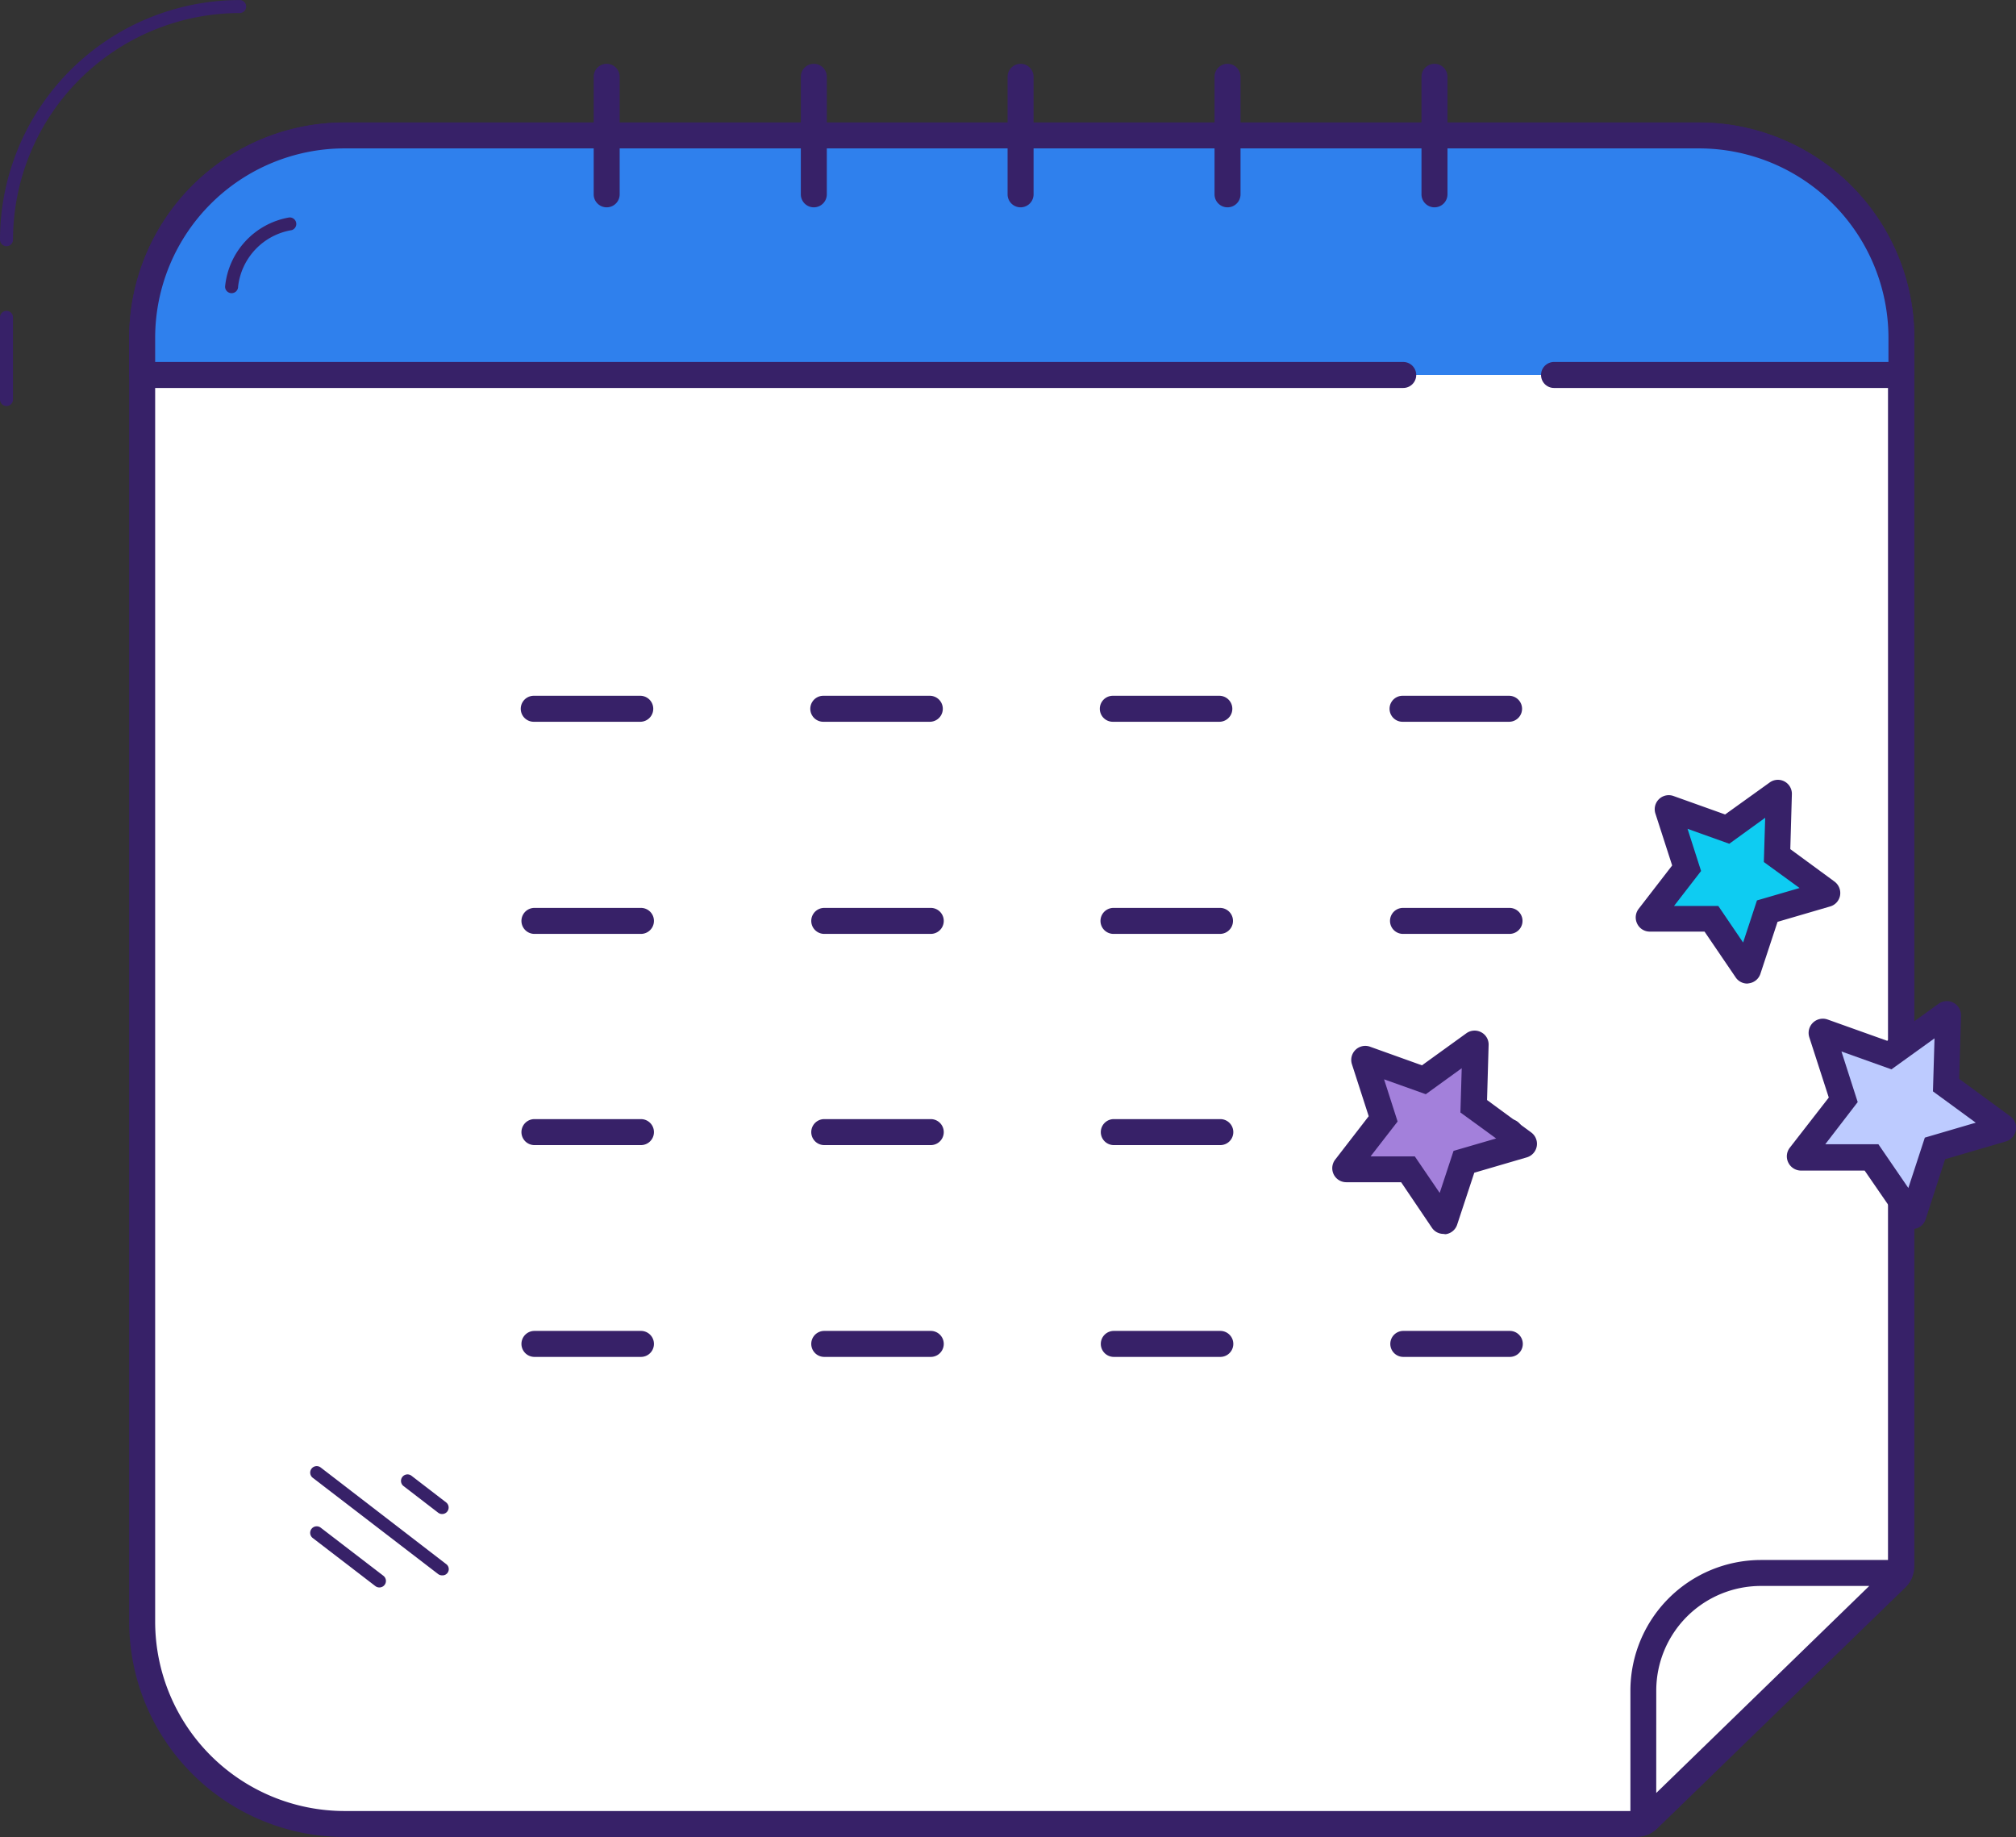
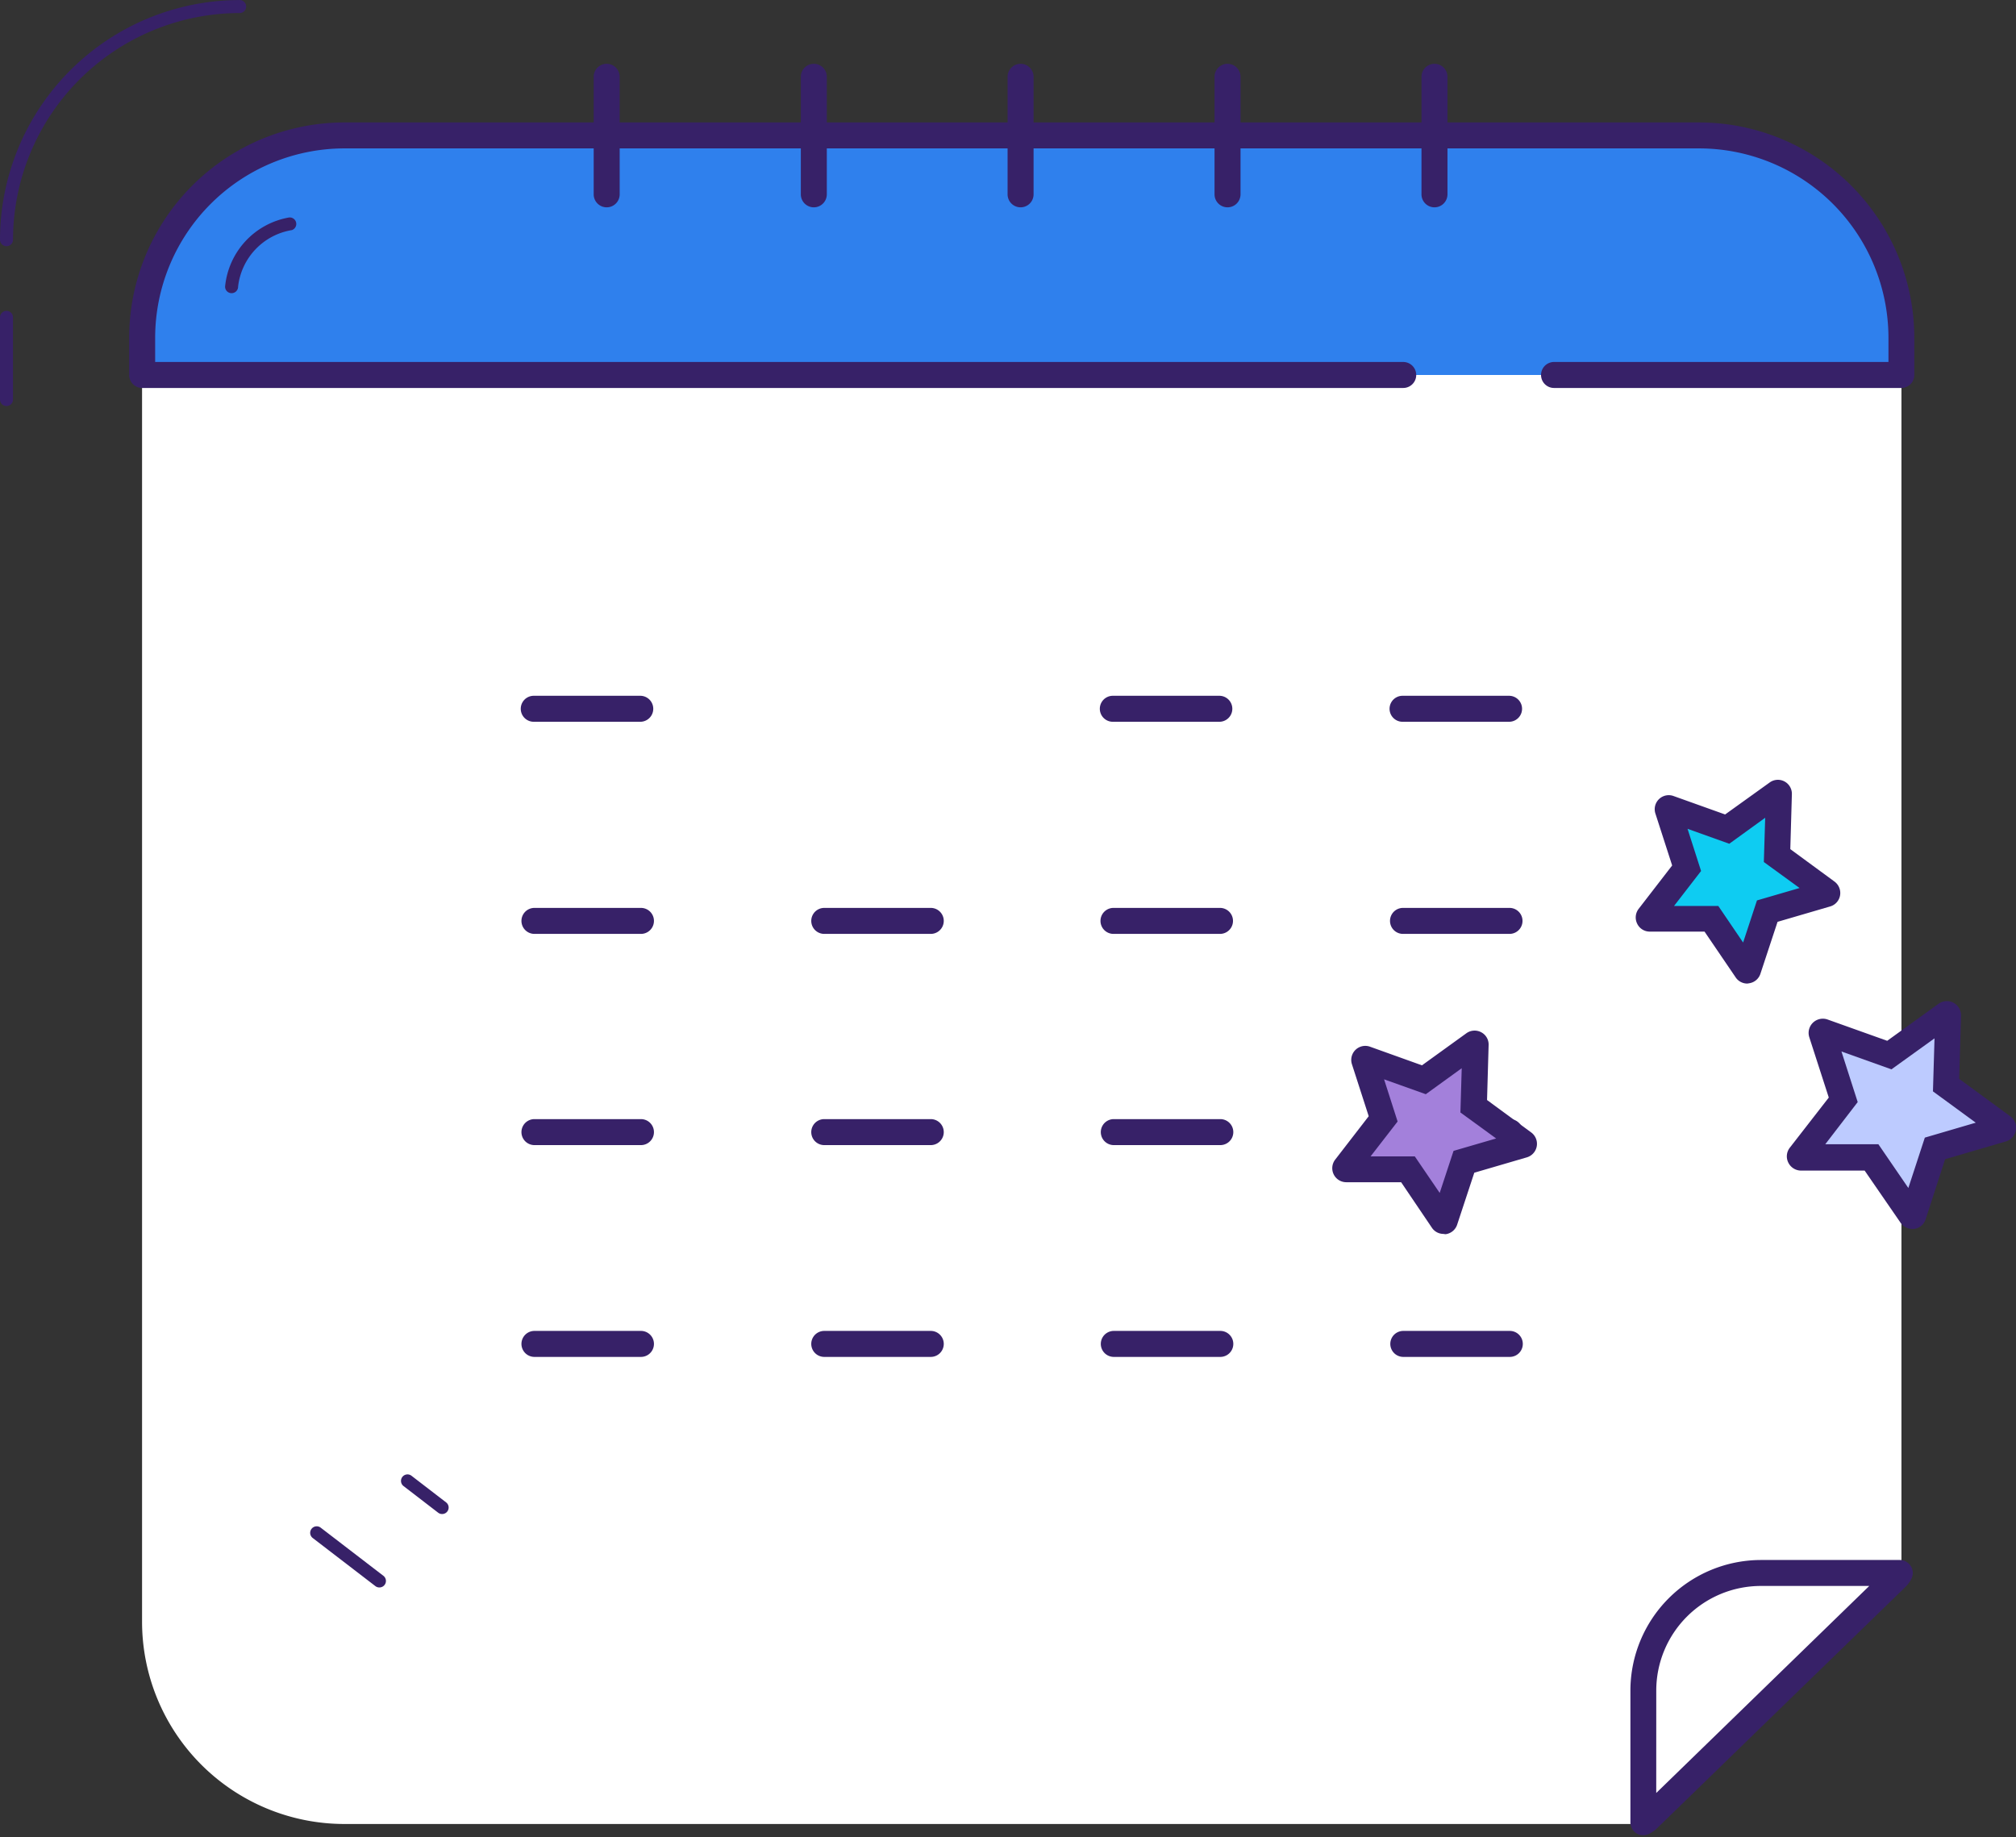
<svg xmlns="http://www.w3.org/2000/svg" width="75.711" height="68.987" viewBox="0 0 75.711 68.987">
  <rect x="0" y="0" width="75.711" height="68.987" fill="#333333" stroke="none" />
  <g id="Grupo_184" data-name="Grupo 184" transform="translate(-94.85 -108.51)">
    <path id="Caminho_531" data-name="Caminho 531" d="M182.8,136.966v46.12a.669.669,0,0,1-.061.276.652.652,0,0,1-.137.19l-9.319,9.056a.643.643,0,0,1-.176.115.654.654,0,0,1-.264.056H124.326a7.6,7.6,0,0,1-7.6-7.6V136.966a7.6,7.6,0,0,1,7.6-7.6H175.2A7.6,7.6,0,0,1,182.8,136.966Z" transform="translate(-16.541 -15.77)" fill="#fff" />
-     <path id="Caminho_532" data-name="Caminho 532" d="M122.814,191.755h48.514a1.191,1.191,0,0,0,.469-.1,1.133,1.133,0,0,0,.31-.21l9.319-9.053a1.133,1.133,0,0,0,.347-.817v-46.12a8.092,8.092,0,0,0-8.084-8.084H122.814a8.092,8.092,0,0,0-8.084,8.084V183.67A8.092,8.092,0,0,0,122.814,191.755Zm-7.108-56.3a7.118,7.118,0,0,1,7.108-7.108h50.861a7.118,7.118,0,0,1,7.108,7.108v46.12a.229.229,0,0,1,0,.063.208.208,0,0,1-.037.054l-9.317,9.051a.137.137,0,0,1-.037.022.154.154,0,0,1-.066.015H122.814a7.118,7.118,0,0,1-7.108-7.118Z" transform="translate(-15.029 -14.258)" fill="#372168" fill-rule="evenodd" />
    <path id="Caminho_533" data-name="Caminho 533" d="M164.089,138.347H116.73v-1.4a7.6,7.6,0,0,1,7.6-7.6H175.2a7.6,7.6,0,0,1,7.6,7.6v1.4H169.753" transform="translate(-16.541 -15.755)" fill="#2f80ed" fill-rule="evenodd" />
    <path id="Caminho_534" data-name="Caminho 534" d="M181.284,137.323H168.241a.488.488,0,0,1,0-.976H180.8v-.913a7.118,7.118,0,0,0-7.108-7.108H122.814a7.118,7.118,0,0,0-7.108,7.108v.913h46.871a.488.488,0,0,1,0,.976H115.218a.488.488,0,0,1-.488-.488v-1.4a8.094,8.094,0,0,1,8.084-8.084h50.873a8.094,8.094,0,0,1,8.084,8.084v1.4a.488.488,0,0,1-.488.488Z" transform="translate(-15.029 -14.243)" fill="#372168" />
    <path id="Caminho_535" data-name="Caminho 535" d="M186.708,123.72a.488.488,0,0,1-.488-.488v-4.414a.488.488,0,0,1,.976,0v4.414A.488.488,0,0,1,186.708,123.72Z" transform="translate(-69.074 -7.424)" fill="#372168" />
    <path id="Caminho_536" data-name="Caminho 536" d="M250.408,123.72a.488.488,0,0,1-.488-.488v-4.414a.488.488,0,0,1,.976,0v4.414A.488.488,0,0,1,250.408,123.72Z" transform="translate(-117.23 -7.424)" fill="#372168" />
    <path id="Caminho_537" data-name="Caminho 537" d="M218.588,123.72a.488.488,0,0,1-.488-.488v-4.414a.488.488,0,0,1,.976,0v4.414A.488.488,0,0,1,218.588,123.72Z" transform="translate(-93.175 -7.424)" fill="#372168" />
    <path id="Caminho_538" data-name="Caminho 538" d="M314.108,123.72a.488.488,0,0,1-.488-.488v-4.414a.488.488,0,0,1,.976,0v4.414A.488.488,0,0,1,314.108,123.72Z" transform="translate(-165.386 -7.424)" fill="#372168" />
    <path id="Caminho_539" data-name="Caminho 539" d="M282.258,123.72a.488.488,0,0,1-.488-.488v-4.414a.488.488,0,1,1,.976,0v4.414A.488.488,0,0,1,282.258,123.72Z" transform="translate(-141.308 -7.424)" fill="#372168" />
    <path id="Caminho_540" data-name="Caminho 540" d="M129.734,144.838a.244.244,0,0,1-.244-.244A2.918,2.918,0,0,1,131.867,142a.244.244,0,0,1,.132.469,2.427,2.427,0,0,0-2.02,2.121A.244.244,0,0,1,129.734,144.838Z" transform="translate(-26.187 -25.318)" fill="#372168" />
    <path id="Caminho_541" data-name="Caminho 541" d="M145.187,345.7a.243.243,0,0,1-.149-.049l-2.355-1.808a.245.245,0,1,1,.3-.388l2.355,1.808a.244.244,0,0,1-.149.437Z" transform="translate(-36.089 -177.574)" fill="#372168" />
-     <path id="Caminho_542" data-name="Caminho 542" d="M147.507,338.223a.244.244,0,0,1-.149-.049l-4.71-3.616a.244.244,0,1,1,.3-.386l4.71,3.626a.234.234,0,0,1-.149.425Z" transform="translate(-36.054 -170.551)" fill="#372168" />
    <path id="Caminho_543" data-name="Caminho 543" d="M158.056,336.878a.246.246,0,0,1-.149-.051l-1.3-1a.244.244,0,1,1,.3-.386l1.3,1a.244.244,0,0,1-.149.437Z" transform="translate(-46.603 -171.509)" fill="#372168" />
    <path id="Caminho_544" data-name="Caminho 544" d="M179.472,216.566h-4a.488.488,0,0,1,0-.976h4a.488.488,0,0,1,0,.976Z" transform="translate(-60.577 -80.95)" fill="#372168" />
-     <path id="Caminho_545" data-name="Caminho 545" d="M224.032,216.566h-4a.488.488,0,0,1,0-.976h4a.488.488,0,0,1,0,.976Z" transform="translate(-94.263 -80.95)" fill="#372168" />
    <path id="Caminho_546" data-name="Caminho 546" d="M268.592,216.566h-4a.488.488,0,0,1,0-.976h4a.488.488,0,0,1,0,.976Z" transform="translate(-127.95 -80.95)" fill="#372168" />
    <path id="Caminho_547" data-name="Caminho 547" d="M313.182,216.566h-4a.488.488,0,0,1,0-.976h4a.488.488,0,1,1,0,.976Z" transform="translate(-161.659 -80.95)" fill="#372168" />
    <path id="Caminho_548" data-name="Caminho 548" d="M179.588,249.2h-4a.488.488,0,0,1,0-.976h4a.488.488,0,1,1,0,.976Z" transform="translate(-60.667 -105.618)" fill="#372168" />
    <path id="Caminho_549" data-name="Caminho 549" d="M224.182,249.2h-4a.488.488,0,0,1,0-.976h4a.488.488,0,0,1,0,.976Z" transform="translate(-94.377 -105.618)" fill="#372168" />
    <path id="Caminho_550" data-name="Caminho 550" d="M268.692,249.2h-4a.488.488,0,0,1,0-.976h4a.488.488,0,1,1,0,.976Z" transform="translate(-128.025 -105.618)" fill="#372168" />
    <path id="Caminho_551" data-name="Caminho 551" d="M313.252,249.2h-4a.488.488,0,0,1,0-.976h4a.488.488,0,1,1,0,.976Z" transform="translate(-161.712 -105.618)" fill="#372168" />
    <path id="Caminho_552" data-name="Caminho 552" d="M179.6,281.716h-4.012a.488.488,0,0,1,0-.976h4a.488.488,0,1,1,0,.976Z" transform="translate(-60.667 -130.202)" fill="#372168" />
    <path id="Caminho_553" data-name="Caminho 553" d="M224.182,281.716h-4a.488.488,0,0,1,0-.976h4a.488.488,0,0,1,0,.976Z" transform="translate(-94.377 -130.202)" fill="#372168" />
    <path id="Caminho_554" data-name="Caminho 554" d="M268.742,281.716h-4a.488.488,0,0,1,0-.976h4a.488.488,0,1,1,0,.976Z" transform="translate(-128.063 -130.202)" fill="#372168" />
    <path id="Caminho_555" data-name="Caminho 555" d="M313.3,281.716h-4a.488.488,0,1,1,0-.976h4a.488.488,0,0,1,0,.976Z" transform="translate(-161.749 -130.202)" fill="#372168" />
    <path id="Caminho_556" data-name="Caminho 556" d="M179.6,314.3h-4.012a.488.488,0,1,1,0-.976h4a.488.488,0,0,1,0,.976Z" transform="translate(-60.667 -154.832)" fill="#372168" />
    <path id="Caminho_557" data-name="Caminho 557" d="M224.182,314.3h-4a.488.488,0,0,1,0-.976h4a.488.488,0,0,1,0,.976Z" transform="translate(-94.377 -154.832)" fill="#372168" />
    <path id="Caminho_558" data-name="Caminho 558" d="M268.742,314.3h-4a.488.488,0,0,1,0-.976h4a.488.488,0,1,1,0,.976Z" transform="translate(-128.063 -154.832)" fill="#372168" />
    <path id="Caminho_559" data-name="Caminho 559" d="M313.3,314.3h-4a.488.488,0,1,1,0-.976h4a.488.488,0,0,1,0,.976Z" transform="translate(-161.749 -154.832)" fill="#372168" />
    <path id="Caminho_560" data-name="Caminho 560" d="M95.094,117.756a.244.244,0,0,1-.244-.244,9.009,9.009,0,0,1,9-9,.244.244,0,0,1,0,.488,8.524,8.524,0,0,0-8.511,8.514A.244.244,0,0,1,95.094,117.756Z" transform="translate(0 0)" fill="#372168" />
    <path id="Caminho_561" data-name="Caminho 561" d="M95.094,159.925a.244.244,0,0,1-.244-.244v-3.087a.244.244,0,0,1,.488,0v3.087A.244.244,0,0,1,95.094,159.925Z" transform="translate(0 -36.166)" fill="#372168" />
    <path id="Caminho_562" data-name="Caminho 562" d="M353.451,230.563l-.066,2.316,1.867,1.369a.038.038,0,0,1,.015.038.039.039,0,0,1-.027.03l-2.221.652-.732,2.2a.039.039,0,0,1-.071,0l-1.306-1.911H348.6a.039.039,0,0,1-.032-.063l1.418-1.833-.708-2.2a.039.039,0,0,1,.049-.049l2.182.781,1.879-1.354a.037.037,0,0,1,.068.024Z" transform="translate(-191.796 -92.236)" fill="#0eccf2" fill-rule="evenodd" />
    <path id="Caminho_563" data-name="Caminho 563" d="M350.337,235.931a.524.524,0,0,0,.434.244.392.392,0,0,0,.076-.01.525.525,0,0,0,.427-.356l.644-1.952,1.977-.578a.525.525,0,0,0,.371-.415.534.534,0,0,0-.207-.517l-1.662-1.22.059-2.06a.525.525,0,0,0-.835-.442l-1.672,1.2-1.938-.693a.527.527,0,0,0-.681.656l.63,1.952-1.259,1.63a.53.53,0,0,0-.056.554.522.522,0,0,0,.471.3h2.06Zm-.644-2.67h-1.662l1.015-1.313-.508-1.584,1.567.561,1.349-.976-.051,1.662,1.342.976-1.6.466-.52,1.581Z" transform="translate(-190.312 -90.728)" fill="#372168" fill-rule="evenodd" />
    <path id="Caminho_564" data-name="Caminho 564" d="M377.4,264.543l-.078,2.635,2.125,1.557a.044.044,0,0,1-.012.078l-2.53.732-.822,2.5a.046.046,0,0,1-.081,0l-1.484-2.177H371.88a.046.046,0,0,1-.037-.073l1.611-2.084-.805-2.511a.044.044,0,0,1,.012-.045.044.044,0,0,1,.046-.008l2.482.886,2.138-1.54a.044.044,0,0,1,.071.046Z" transform="translate(-209.395 -117.915)" fill="#bdcbff" fill-rule="evenodd" />
    <path id="Caminho_565" data-name="Caminho 565" d="M374.1,270.893a.529.529,0,0,0,.439.244.38.38,0,0,0,.078,0,.53.53,0,0,0,.432-.361l.732-2.257,2.284-.669a.532.532,0,0,0,.373-.42.524.524,0,0,0-.21-.522l-1.918-1.406.068-2.377a.532.532,0,0,0-.842-.444l-1.93,1.391-2.24-.8a.534.534,0,0,0-.686.666l.732,2.265-1.464,1.884a.527.527,0,0,0-.056.559.535.535,0,0,0,.488.3h2.379Zm-.825-2.936H371.28l1.218-1.584-.61-1.9,1.877.671,1.618-1.164-.059,1.991,1.608,1.176-1.913.561L374.4,269.6Z" transform="translate(-207.882 -116.475)" fill="#372168" fill-rule="evenodd" />
    <path id="Caminho_566" data-name="Caminho 566" d="M306.789,269.11l-.068,2.316,1.869,1.367a.041.041,0,0,1,0,.071l-2.223.649-.732,2.2a.039.039,0,0,1-.068,0l-1.308-1.913h-2.316a.039.039,0,0,1-.029-.063l1.415-1.833-.708-2.2a.039.039,0,0,1,.049-.049l2.182.781,1.879-1.357a.042.042,0,0,1,.059.032Z" transform="translate(-156.529 -121.383)" fill="#a380db" fill-rule="evenodd" />
    <path id="Caminho_567" data-name="Caminho 567" d="M303.625,274.522a.522.522,0,0,0,.434.229.4.4,0,0,0,.085.01.527.527,0,0,0,.427-.356l.644-1.952,1.977-.578a.53.53,0,0,0,.164-.932l-1.662-1.22.059-2.057a.52.52,0,0,0-.278-.488.527.527,0,0,0-.556.037l-1.669,1.205-1.952-.7a.527.527,0,0,0-.678.659l.63,1.952-1.259,1.63a.527.527,0,0,0,.415.849h2.062Zm-.644-2.682H301.32l1.015-1.31-.508-1.584,1.567.559,1.349-.976-.049,1.662,1.342.976-1.6.466-.52,1.579Z" transform="translate(-154.998 -119.902)" fill="#372168" fill-rule="evenodd" />
    <path id="Caminho_568" data-name="Caminho 568" d="M357.381,350.59a.652.652,0,0,1-.137.19l-9.319,9.056a.644.644,0,0,1-.176.115v-4.944a4.414,4.414,0,0,1,4.414-4.417Z" transform="translate(-191.187 -183.008)" fill="#fff" />
    <path id="Caminho_569" data-name="Caminho 569" d="M345.974,358.851a.508.508,0,0,0,.264.076.488.488,0,0,0,.2-.044,1.133,1.133,0,0,0,.31-.21l9.319-9.053a1.148,1.148,0,0,0,.244-.329.488.488,0,0,0-.439-.7h-5.217a4.91,4.91,0,0,0-4.9,4.9v4.944A.488.488,0,0,0,345.974,358.851Zm.752-5.356a3.931,3.931,0,0,1,3.926-3.929h4.073l-8,7.775Z" transform="translate(-189.675 -181.496)" fill="#372168" fill-rule="evenodd" />
  </g>
</svg>